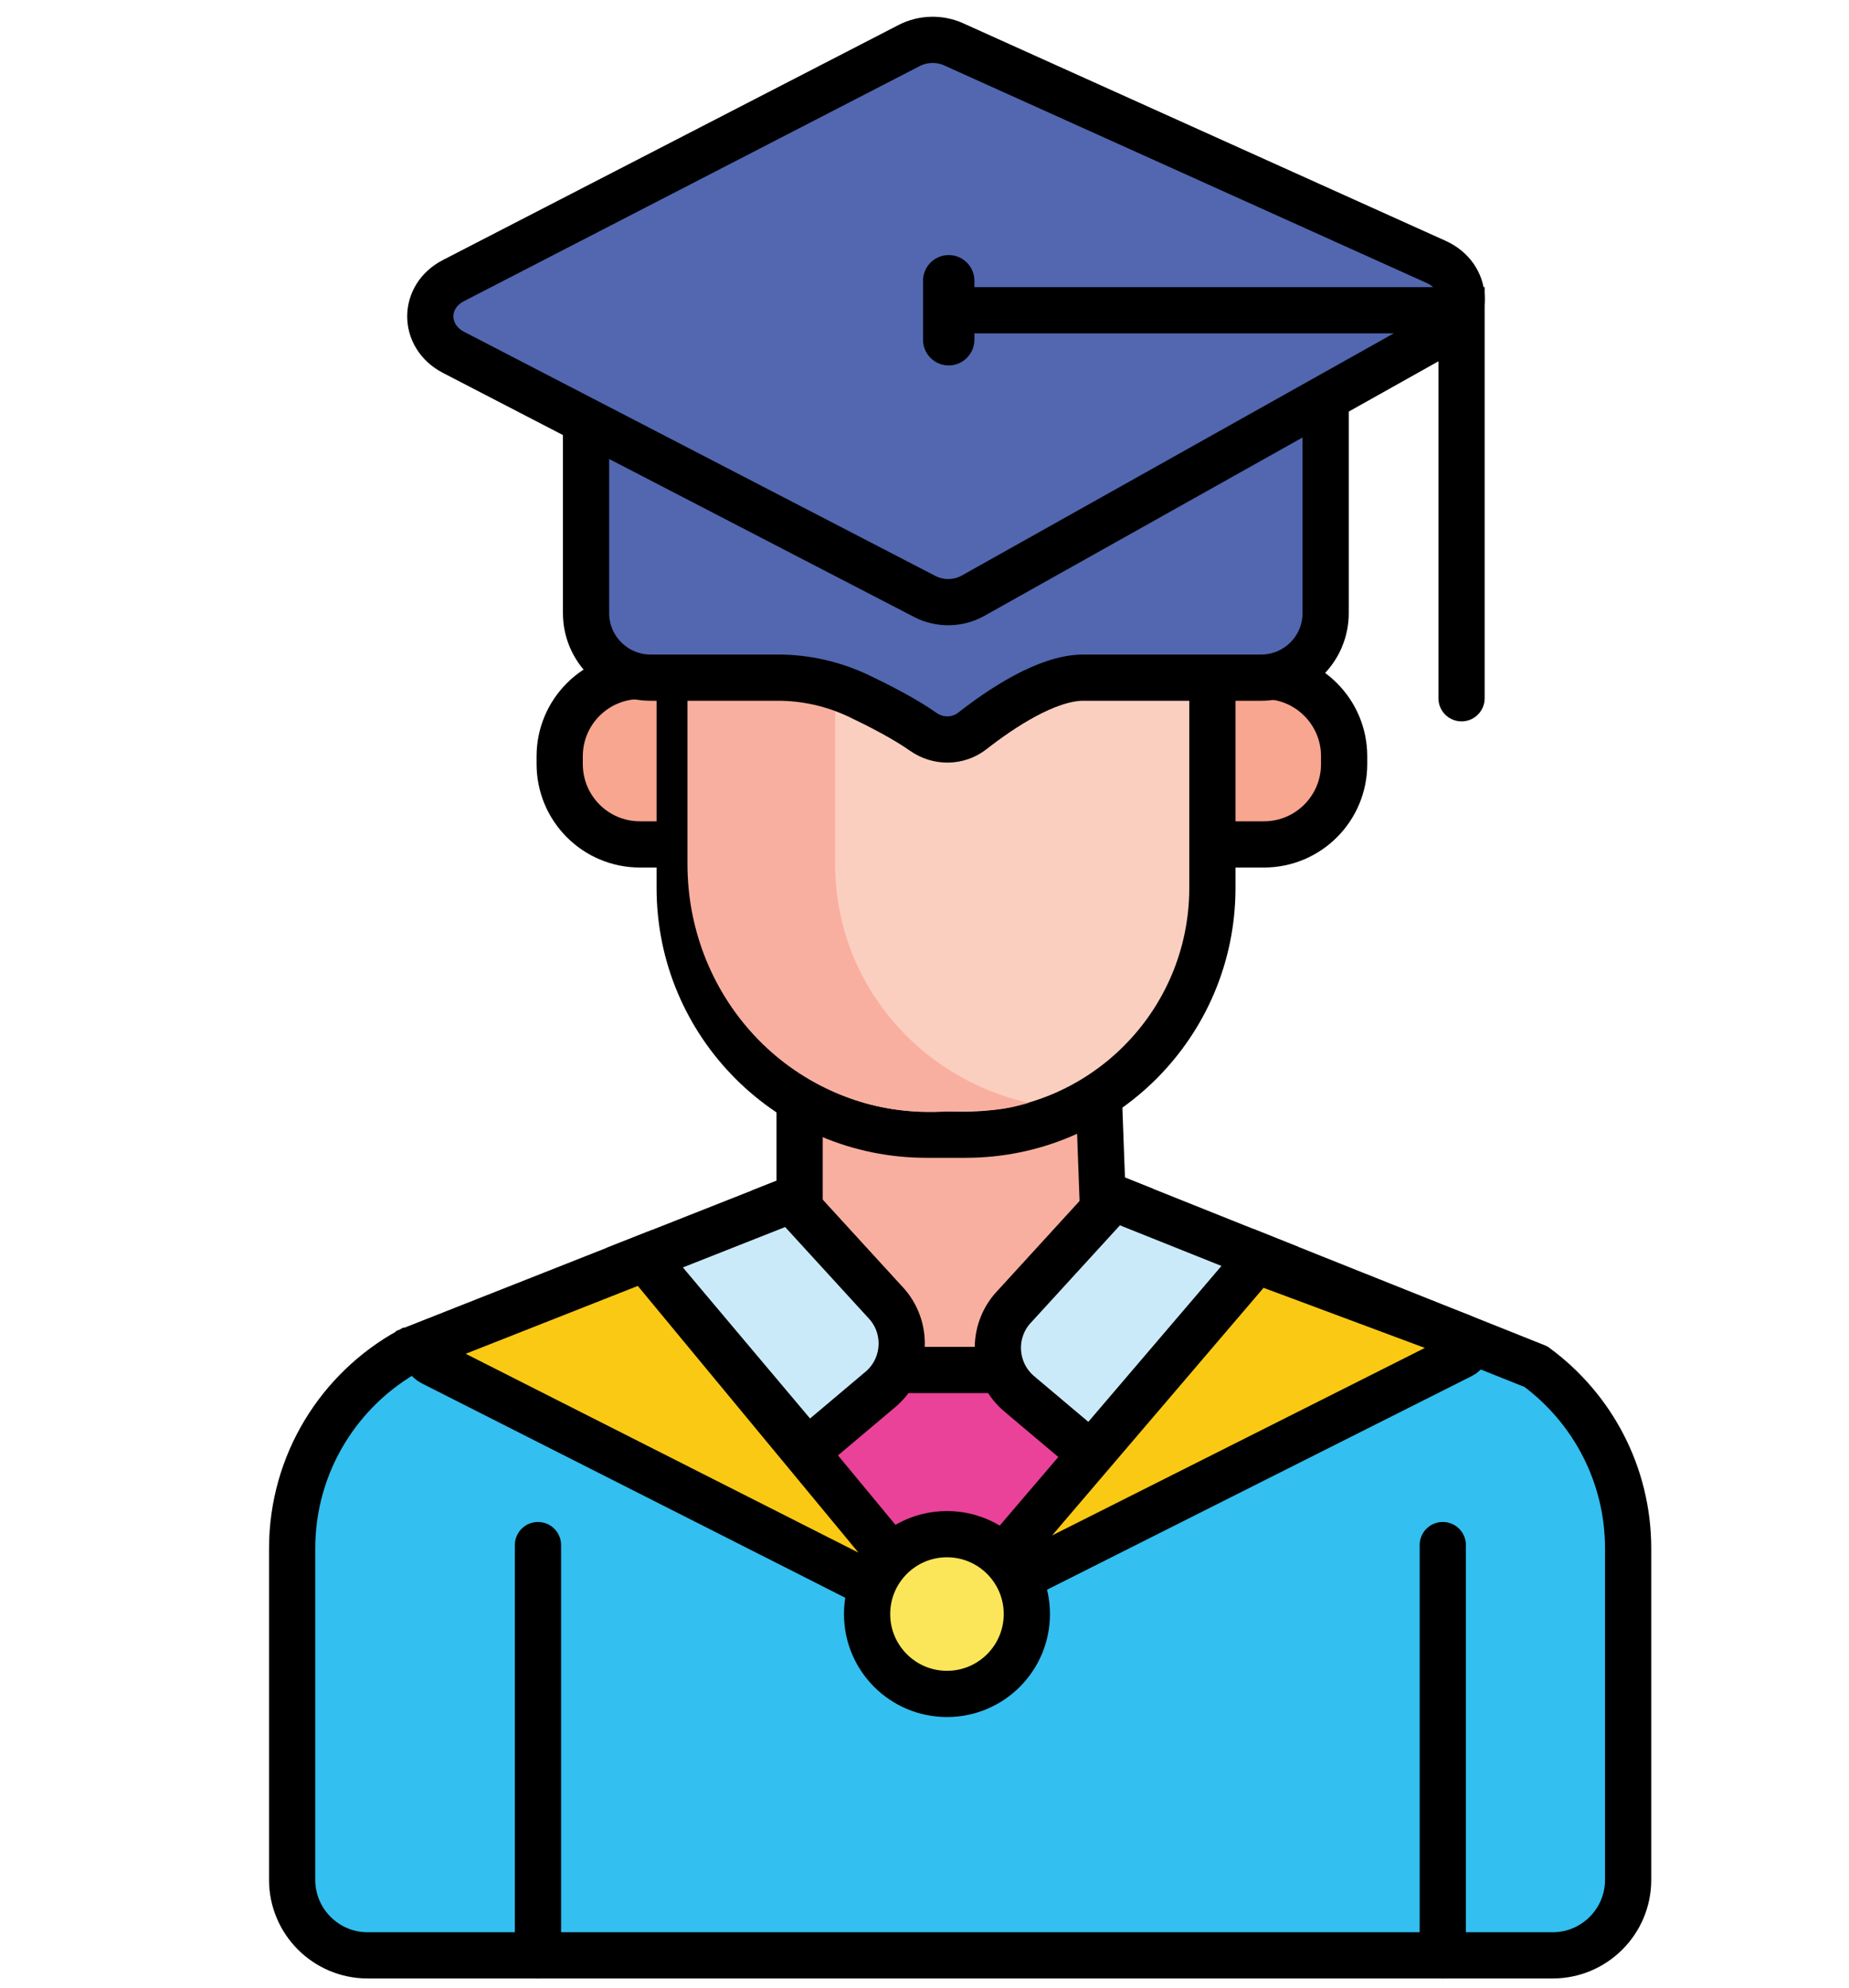
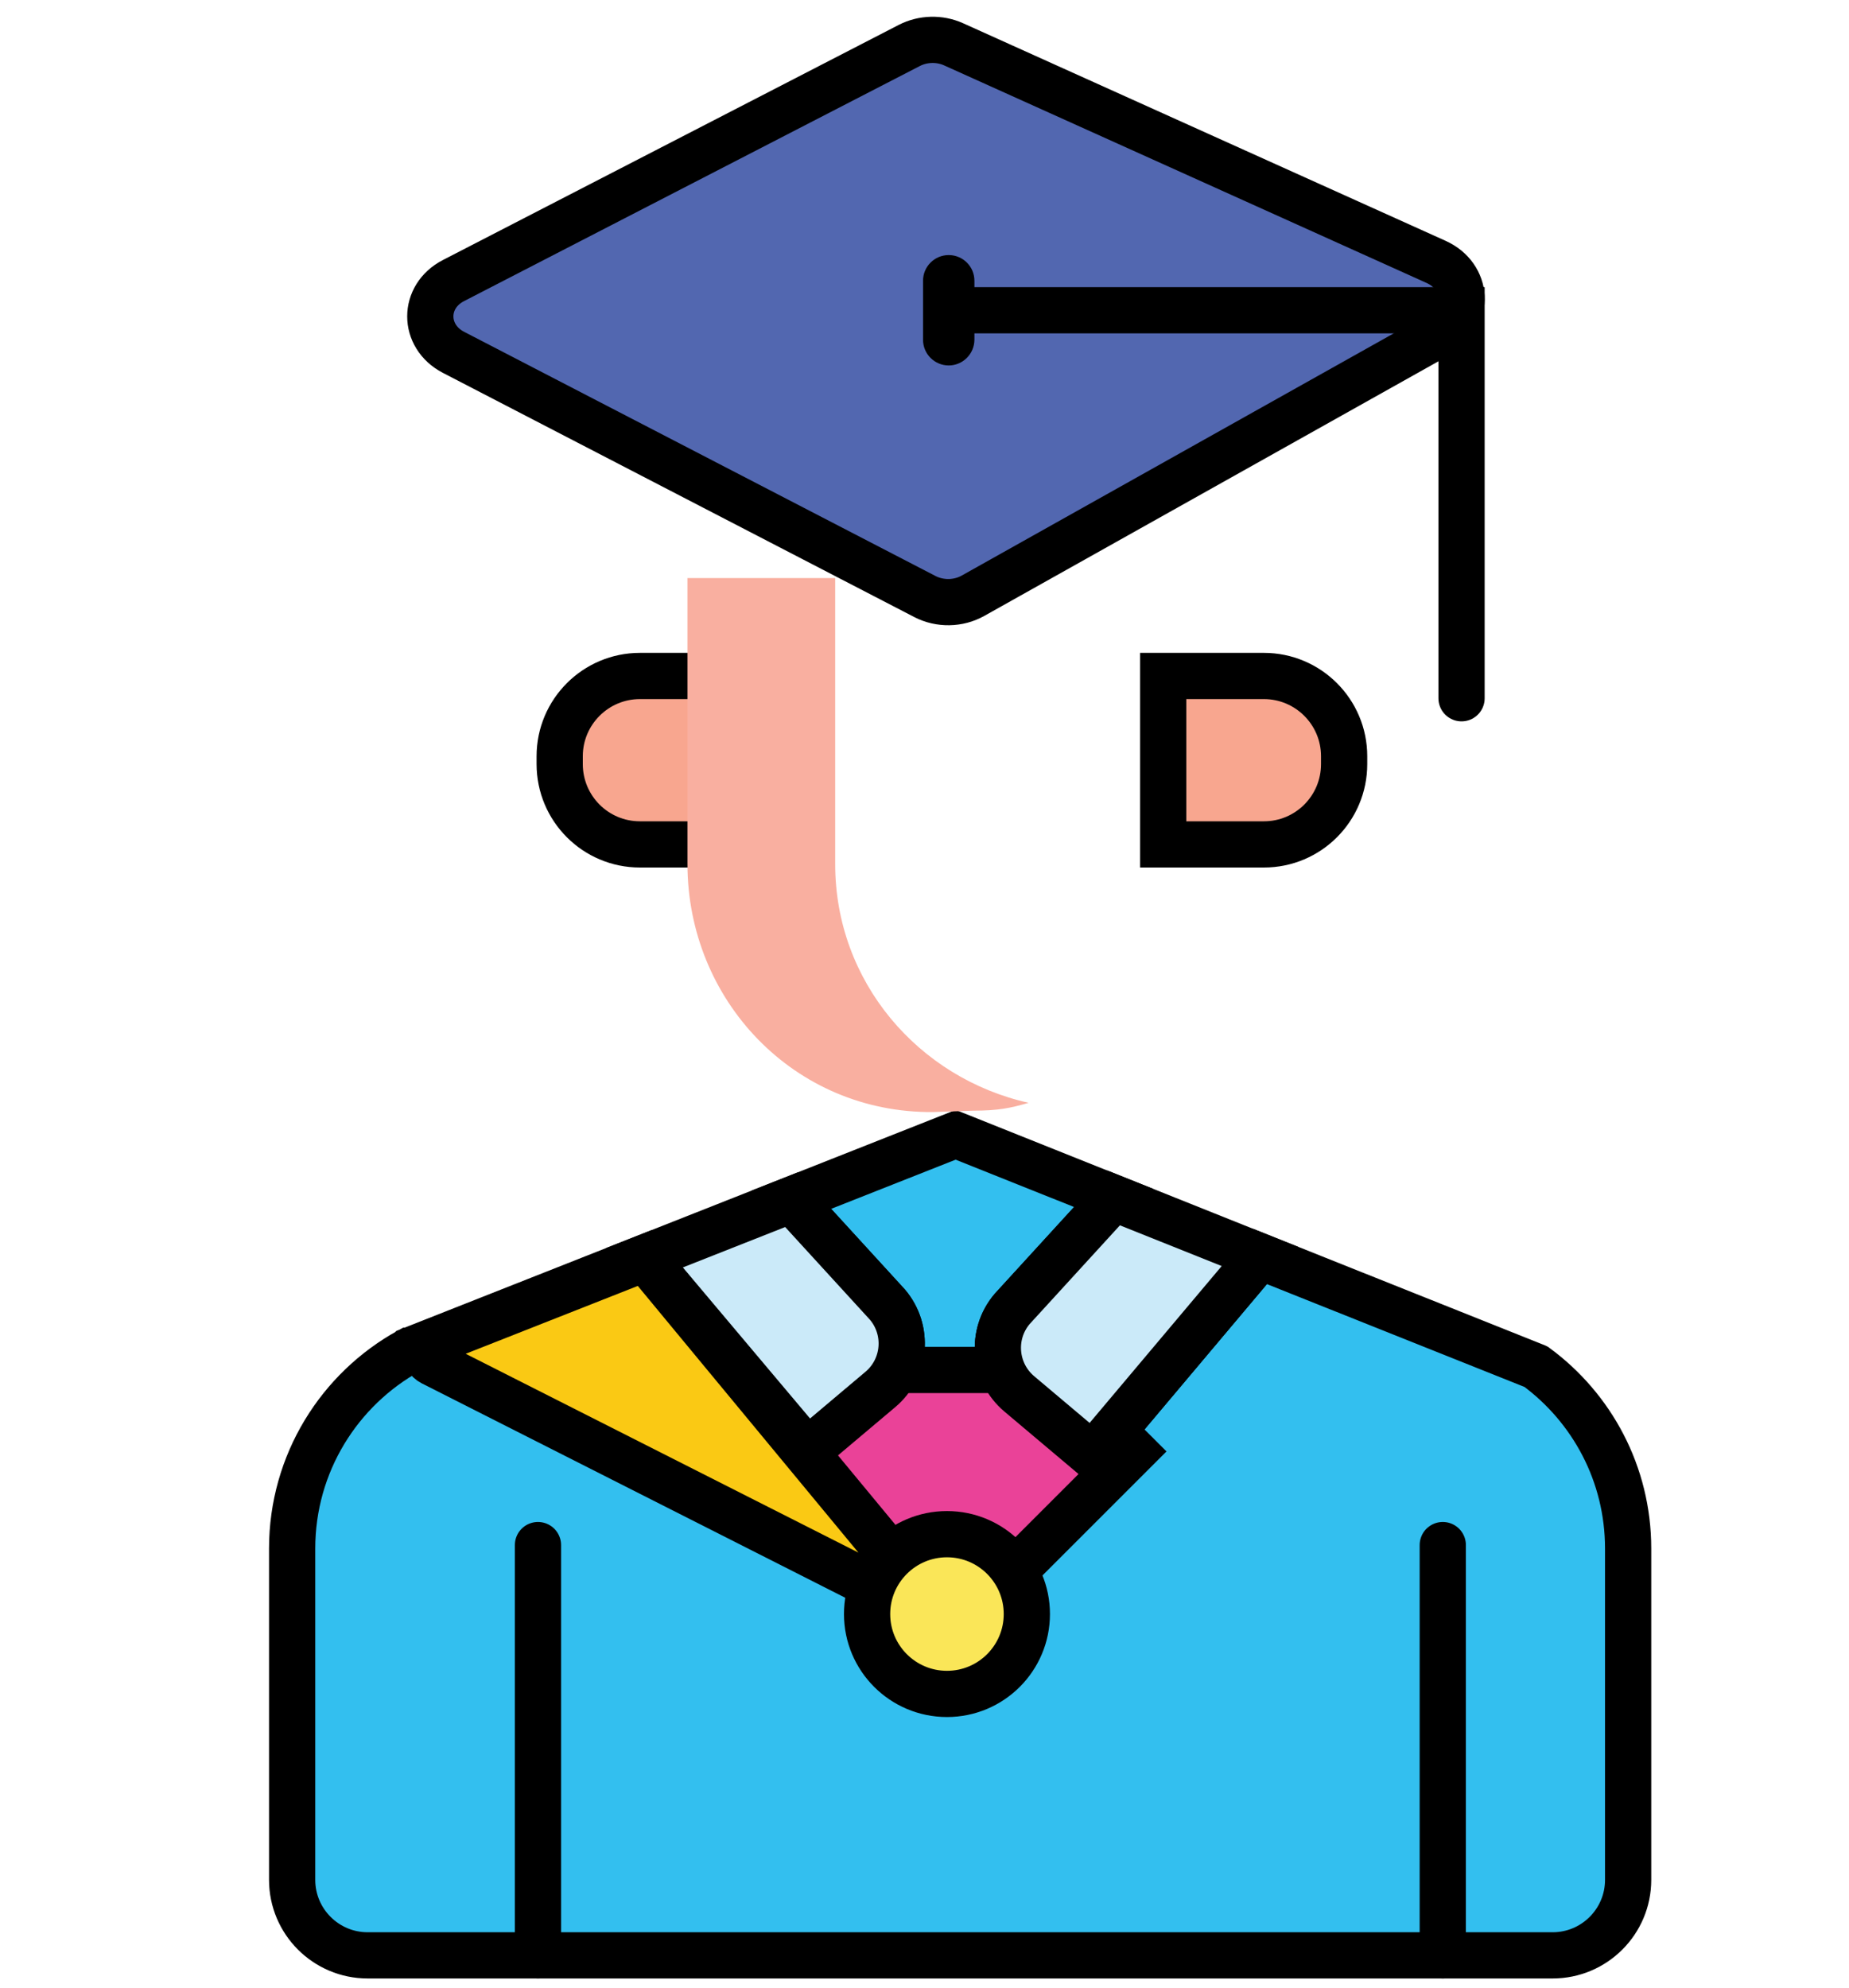
<svg xmlns="http://www.w3.org/2000/svg" version="1.1" id="Layer_1" x="0px" y="0px" viewBox="0 0 200 215" style="enable-background:new 0 0 200 215;" xml:space="preserve">
  <style type="text/css">
	.st0{fill:#33BFEF;stroke:#000000;stroke-width:5;stroke-miterlimit:10;}
	.st1{fill:#F9AFA0;stroke:#000000;stroke-width:5;stroke-miterlimit:10;}
	.st2{fill:#F8A68F;stroke:#000000;stroke-width:5;stroke-miterlimit:10;}
	.st3{fill:#FBCFC0;stroke:#000000;stroke-width:5;stroke-miterlimit:10;}
	.st4{fill:#F9AFA0;}
	.st5{fill:#5267B0;stroke:#000000;stroke-width:5;stroke-miterlimit:10;}
	.st6{fill:none;stroke:#000000;stroke-width:5;stroke-linecap:round;stroke-miterlimit:10;}
	.st7{fill:#EA4298;stroke:#000000;stroke-width:5;stroke-miterlimit:10;}
	.st8{fill:#CBEAF9;stroke:#000000;stroke-width:5;stroke-miterlimit:10;}
	.st9{fill:#FAC914;stroke:#000000;stroke-width:5;stroke-miterlimit:10;}
	.st10{fill:#FAE658;stroke:#000000;stroke-width:5;stroke-miterlimit:10;}
	.st11{fill:#FAC914;stroke:#000000;stroke-width:5;stroke-linecap:round;stroke-miterlimit:10;}
</style>
  <g>
    <path class="st0" d="M176.11,167.51v35.83c0,4.51-3.66,8.17-8.17,8.17H39.77c-4.51,0-8.17-3.66-8.17-8.17v-35.83   c0-9.22,5.11-17.25,12.65-21.4h0.01l0.01-0.01l5.72-2.26l19.72-7.79l17.61,20.91l7.9-6.66c2.75-2.31,3.1-6.42,0.78-9.17   l-10.39-11.36l17.76-7.02l17.09,6.83l-10.99,12.02c-2.32,2.75-1.97,6.86,0.79,9.18l7.9,6.66l18.13-21.53l18.51,7.39l11.32,4.52   l0.02,0.01C172.19,152.28,176.11,159.43,176.11,167.51z" />
-     <polygon class="st1" points="86.49,113.29 86.49,131.68 101.64,152.95 109.13,152.95 119.31,130.84 118.66,113.29  " />
    <path class="st2" d="M136.71,91.34h-10.89V73.12h10.89c4.79,0,8.68,3.89,8.68,8.68v0.85C145.39,87.45,141.51,91.34,136.71,91.34z" />
    <path class="st2" d="M69.22,91.34h10.89V73.12H69.22c-4.79,0-8.68,3.89-8.68,8.68v0.85C60.54,87.45,64.42,91.34,69.22,91.34z" />
-     <path class="st3" d="M104.45,122.74h-4.25c-14.74,0-26.68-11.95-26.68-26.68V65.13h57.62v30.93   C131.13,110.8,119.18,122.74,104.45,122.74z" />
    <path class="st4" d="M111.26,119.29c-1.94,0.57-3.31,0.85-5.97,0.85l-4.35,0.15c-15.04,0.13-26.58-12.1-26.58-26.84V62.53h15.98   v30.93C90.33,106.19,99.34,116.62,111.26,119.29z" />
-     <path class="st5" d="M143.39,39.53v26.79c0,3.85-3.12,6.98-6.98,6.98h-19.23c-3.93,0-8.92,3.35-12,5.76   c-1.56,1.22-3.72,1.23-5.33,0.09c-1.99-1.4-4.71-2.8-7-3.89c-2.73-1.29-5.7-1.96-8.72-1.96H70.37c-3.85,0-6.98-3.13-6.98-6.98   V39.53H143.39z" />
    <path class="st5" d="M49.05,30.35L98.37,4.91c1.46-0.75,3.26-0.8,4.77-0.12l52.2,23.54c3.48,1.57,3.72,5.94,0.42,7.79l-50.53,28.33   c-1.58,0.88-3.57,0.91-5.18,0.08l-51-26.42C45.71,36.37,45.71,32.07,49.05,30.35z" />
    <path d="M102.62,39.53L102.62,39.53c-1.53,0-2.78-1.24-2.78-2.78v-6.38c0-1.53,1.24-2.78,2.78-2.78h0c1.53,0,2.78,1.24,2.78,2.78   v6.38C105.39,38.28,104.15,39.53,102.62,39.53z" />
    <polyline class="st6" points="158.09,75.53 158.09,33.56 104.88,33.56  " />
    <polygon class="st7" points="90.18,148.19 113.83,148.19 122.64,157 106.39,173.25 99.37,173.25 82.22,156.1  " />
    <path class="st8" d="M136.29,135.91l-18.13,21.53l-7.9-6.66c-2.76-2.32-3.11-6.43-0.79-9.18l10.99-12.02L136.29,135.91z" />
    <path class="st8" d="M95.22,150.3l-7.9,6.66l-17.61-20.91l15.9-6.28L96,141.13C98.32,143.88,97.97,147.99,95.22,150.3z" />
-     <path class="st9" d="M135.91,136.35l-32.06,37.54l54.23-27.28c0.87-0.44,0.8-1.7-0.11-2.04L135.91,136.35z" />
    <path class="st9" d="M69.96,136.35l30.09,36.37c0.54,0.65-0.2,1.57-0.95,1.19l-52.36-26.51c-0.95-0.48-0.89-1.86,0.11-2.26   l22.29-8.79H69.96z" />
    <circle class="st10" cx="102.43" cy="174.59" r="8.64" />
    <line class="st11" x1="58.19" y1="211.51" x2="58.19" y2="167.13" />
    <line class="st11" x1="156.06" y1="211.51" x2="156.06" y2="167.13" />
  </g>
</svg>